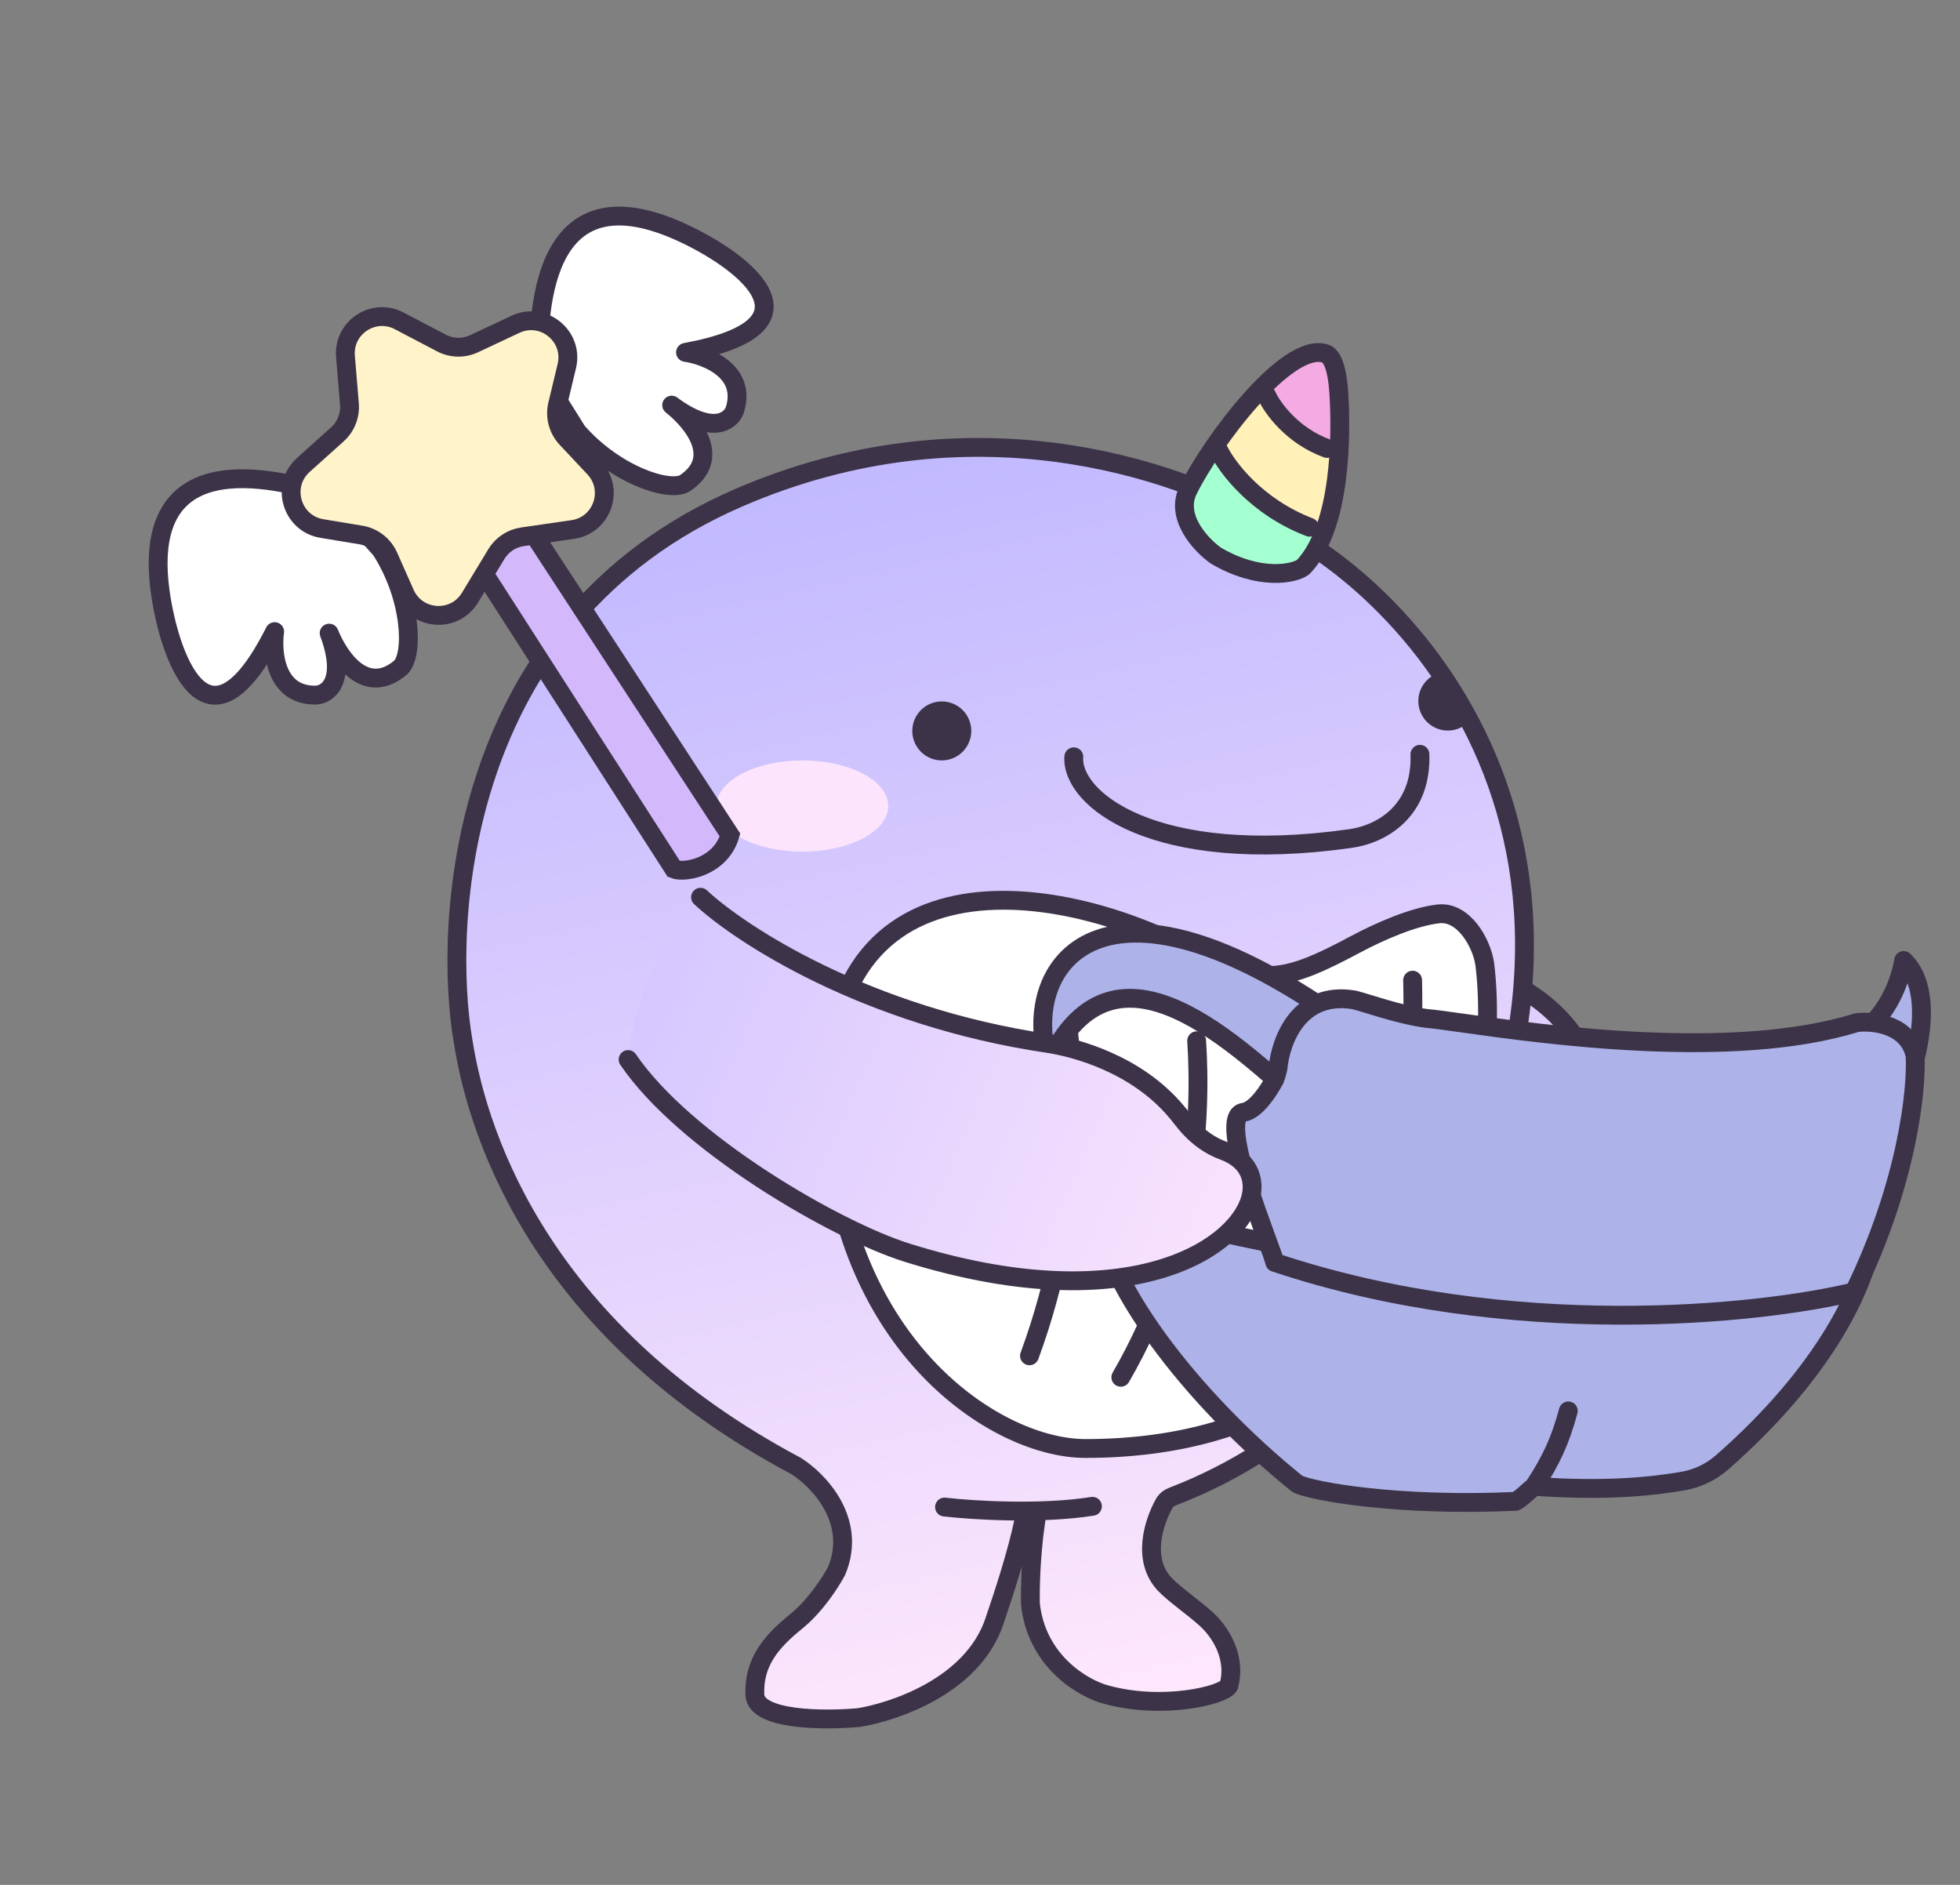
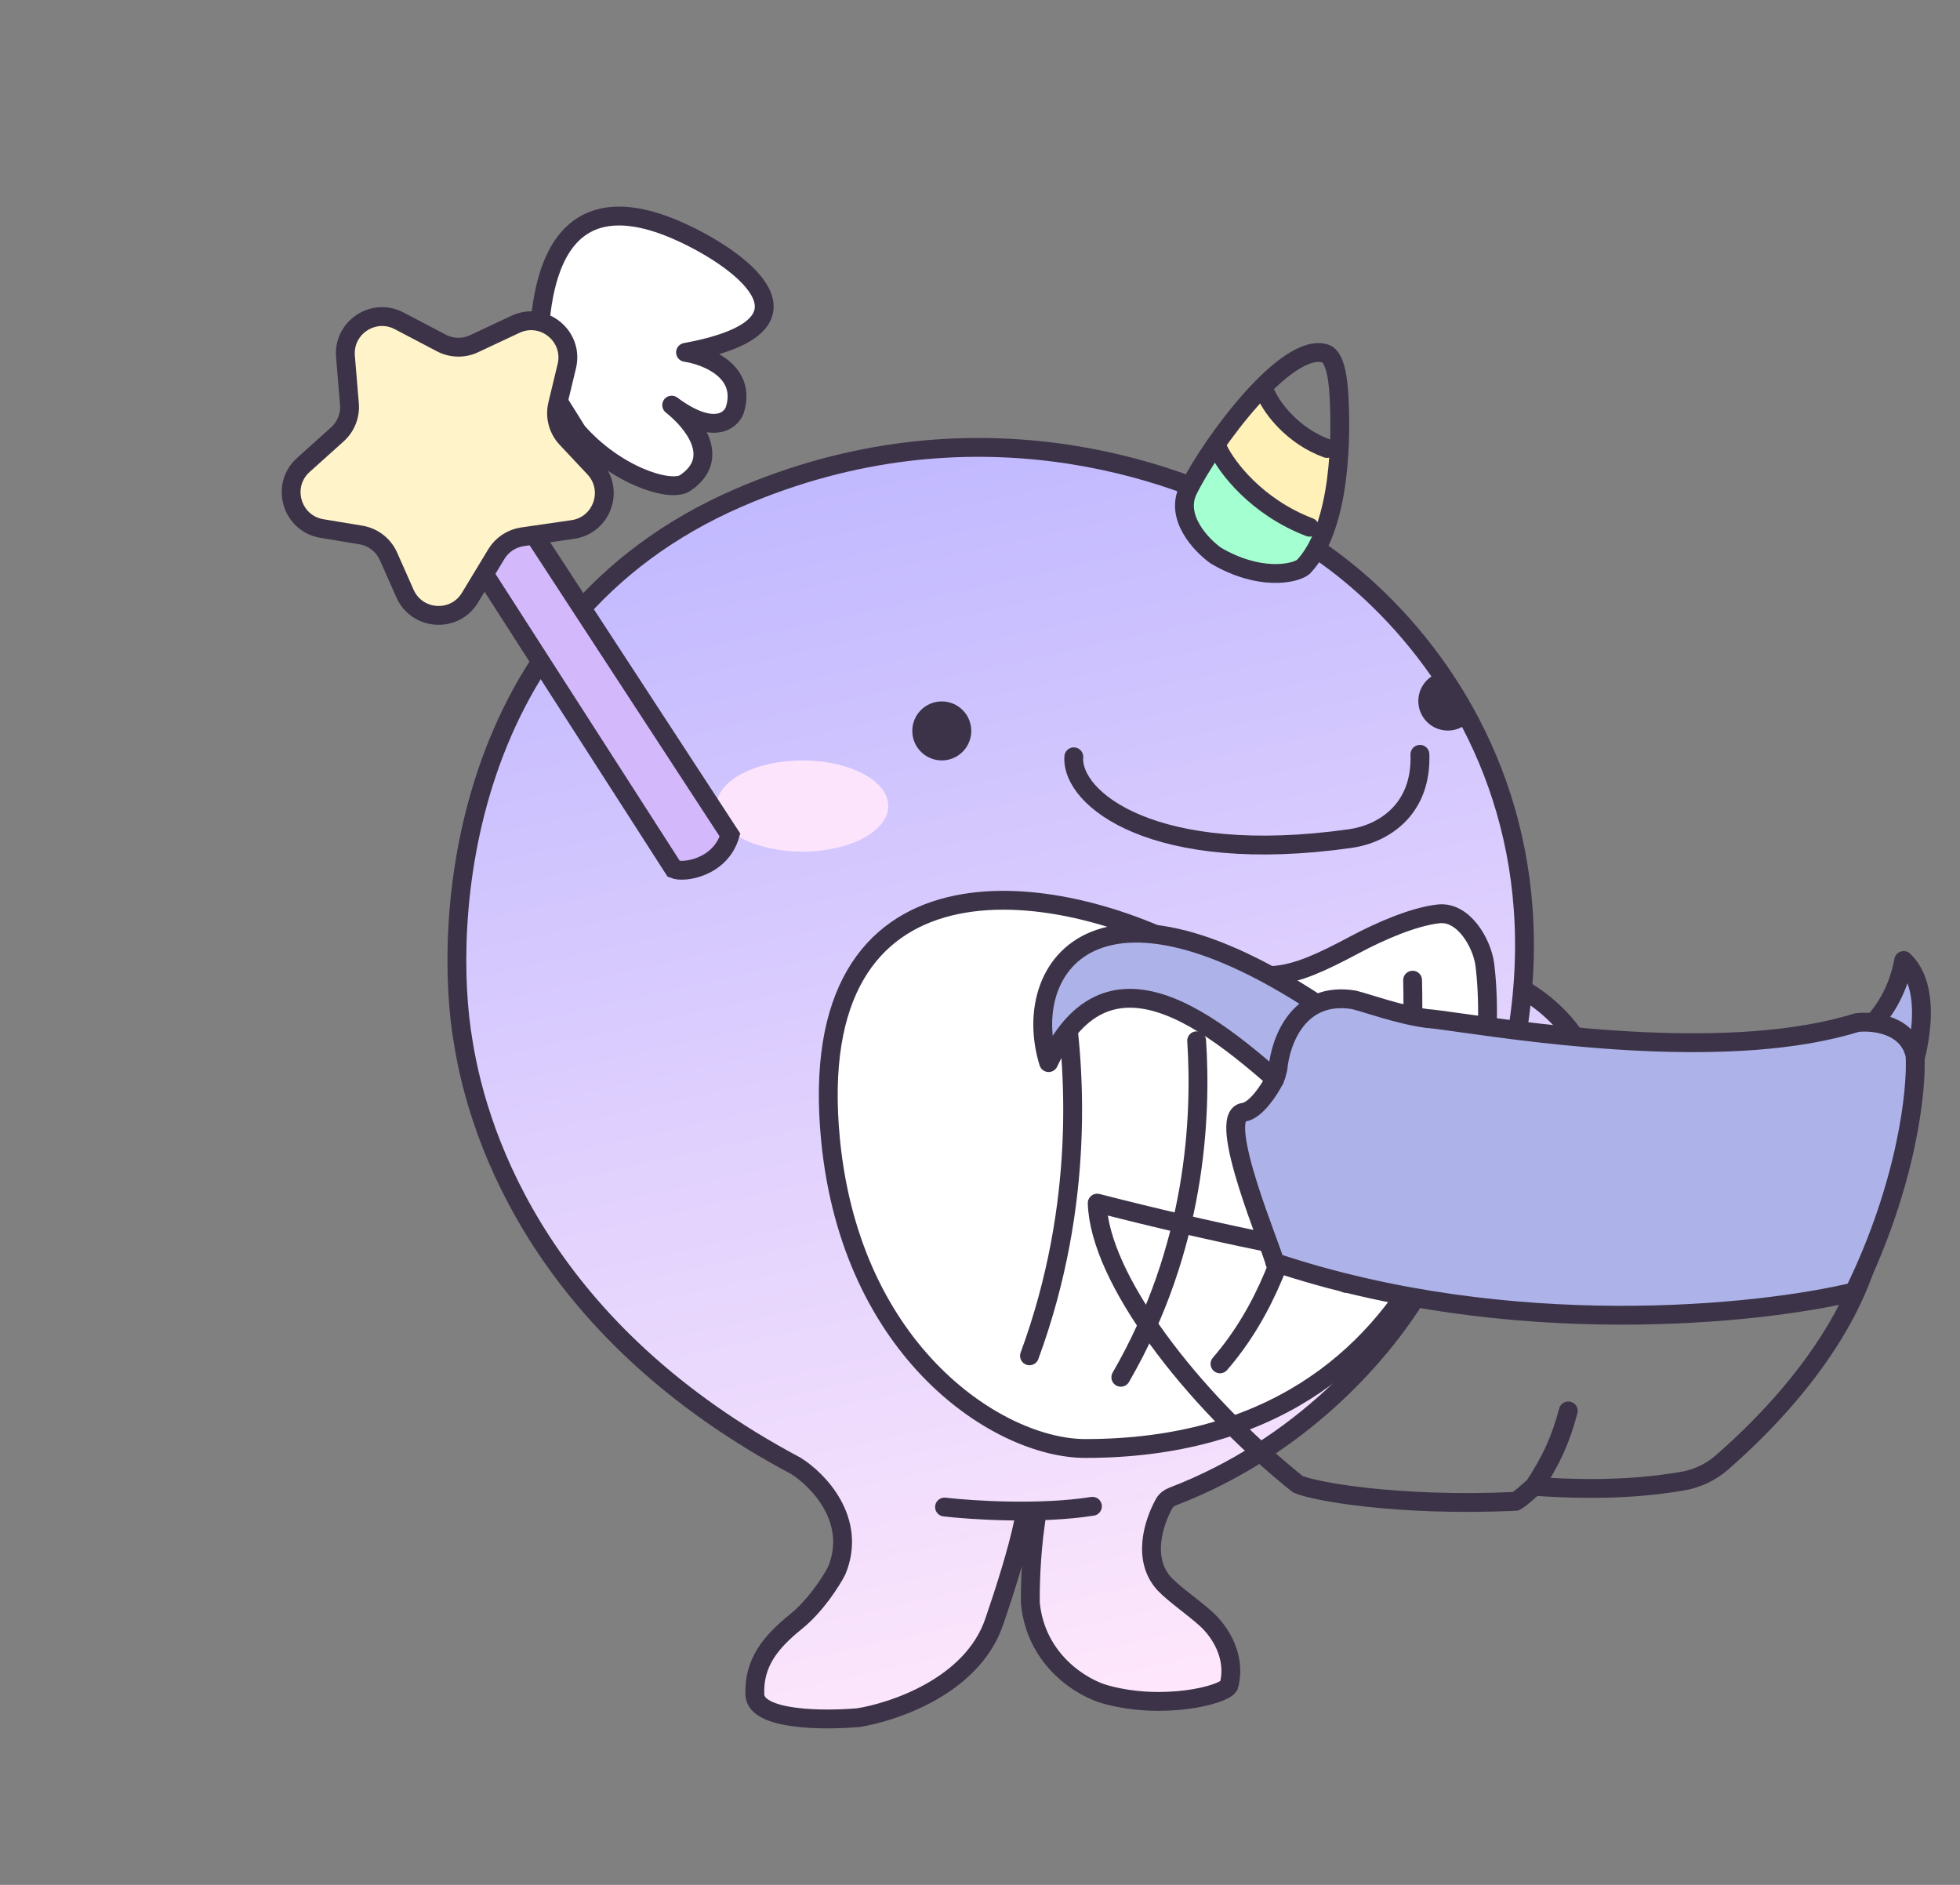
<svg xmlns="http://www.w3.org/2000/svg" width="104" height="100" viewBox="0 0 104 100" fill="none">
  <rect x="0" y="0" width="104" height="100" fill="#808080" stroke="none" />
  <path d="M80.524 52.335C73.63 48.72 69.733 43.677 68.646 41.608L63.469 47.099C64.576 51.251 69.582 56.597 71.947 58.751C79.505 64.68 84.988 63.388 86.464 61.41C86.856 60.863 87.546 59.628 86.376 58.725C85.355 57.936 84.622 57.208 84.344 56.497C83.427 54.149 81.543 52.872 80.524 52.335Z" fill="url(#paint0_linear_12159_66185)" stroke="#3C3348" />
  <path d="M39.2 26.406C51.505 21.085 62.365 24.925 66.978 27.549C74.21 30.533 88.767 44.948 75.532 68.146C73.499 71.709 69.031 76.789 62.217 79.398C62.031 79.469 61.868 79.595 61.771 79.769C61.204 80.793 60.59 82.734 61.786 84.035C62.332 84.604 63.281 85.245 63.992 85.885C64.704 86.526 65.629 87.878 65.202 89.443C64.893 89.947 61.715 90.724 58.726 89.915C57.446 89.591 54.955 88.091 54.67 85.031C54.67 84.32 54.67 82.754 54.955 80.705L54.322 80.705C53.959 82.398 53.318 84.391 52.756 86.037C51.571 89.506 47.324 90.84 45.569 91.124C43.755 91.29 40.111 91.281 40.054 89.915C39.983 88.207 40.908 87.104 42.23 86.037C43.288 85.183 44.114 83.878 44.395 83.332C45.505 80.657 43.414 78.509 42.23 77.77C28.983 70.728 25.422 60.626 24.578 55.273C23.514 49.144 24.144 32.917 39.2 26.406Z" fill="url(#paint1_linear_12159_66185)" stroke="#3C3348" />
  <mask id="mask0_12159_66185" style="mask-type:alpha" maskUnits="userSpaceOnUse" x="23" y="23" width="59" height="69">
    <path d="M39.2 26.406C51.505 21.084 62.365 24.925 66.978 27.548C74.21 30.533 88.767 44.948 75.532 68.146C73.499 71.709 69.031 76.789 62.217 79.397C62.031 79.469 61.868 79.595 61.771 79.769C61.204 80.793 60.59 82.734 61.786 84.035C62.332 84.604 63.281 85.245 63.992 85.885C64.704 86.525 65.629 87.877 65.202 89.443C64.893 89.947 61.715 90.724 58.726 89.915C57.446 89.591 54.955 88.091 54.67 85.031C54.67 84.32 54.67 82.754 54.955 80.705L54.322 80.705C53.959 82.398 53.318 84.391 52.756 86.037C51.571 89.506 47.324 90.84 45.569 91.124C43.755 91.29 40.111 91.281 40.054 89.915C39.983 88.207 40.908 87.104 42.23 86.036C43.288 85.183 44.114 83.878 44.395 83.332C45.505 80.657 43.414 78.509 42.23 77.769C28.983 70.728 25.422 60.625 24.578 55.273C23.514 49.144 24.144 32.917 39.2 26.406Z" fill="url(#paint2_linear_12159_66185)" stroke="black" />
  </mask>
  <g mask="url(#mask0_12159_66185)">
    <ellipse cx="49.972" cy="38.778" rx="1.565" ry="1.565" fill="#3C3348" />
  </g>
  <path d="M75.258 37.194C75.258 38.058 75.959 38.759 76.823 38.759C77.222 38.759 77.585 38.611 77.862 38.365L76.558 35.694C76.311 35.694 76.342 35.686 76.134 35.788C75.615 36.043 75.258 36.577 75.258 37.194Z" fill="#3C3348" />
  <path d="M56.978 40.151C56.817 42.388 61.245 45.959 71.651 44.489C73.347 44.25 75.446 43.006 75.343 40.019" stroke="#3C3348" stroke-linecap="round" />
  <path d="M71.861 50.134C68.34 52.014 67.008 52.327 63.697 50.739C55.872 46.385 42.535 44.778 44.07 60.481C45.177 71.811 53.035 76.848 57.59 76.848C77.1 76.848 79.656 58.08 78.785 51.166C78.634 50.039 77.665 48.335 76.33 48.484C74.996 48.634 73.235 49.4 71.861 50.134Z" fill="white" stroke="#3C3348" />
  <path d="M69.715 54.142C69.793 57.96 69.597 66.748 64.734 72.358" stroke="#3C3348" stroke-linecap="round" stroke-linejoin="round" />
  <path d="M59.472 73.07C63.473 66.166 63.758 59.266 63.496 55.216" stroke="#3C3348" stroke-linecap="round" stroke-linejoin="round" />
  <path d="M56.419 52.681C57.04 56.449 57.614 63.819 54.626 71.931" stroke="#3C3348" stroke-linecap="round" stroke-linejoin="round" />
  <path d="M74.955 52.002C75.033 55.82 74.955 62.253 71.414 68.088" stroke="#3C3348" stroke-linecap="round" stroke-linejoin="round" />
-   <path d="M70.318 18.757C68.281 18.102 64.293 23.486 63.065 25.953C62.307 27.406 63.713 28.905 64.511 29.474C66.814 30.83 68.682 30.447 69.155 30.081C71.182 27.94 71.179 23.034 71.039 20.85C70.945 19.392 70.636 18.852 70.318 18.757Z" fill="#F4AAE2" />
  <path d="M64.422 23.621L66.841 20.846C68.777 23.522 70.447 24.048 71.04 23.977C71.04 25.628 70.47 27.511 70.186 28.247C67.055 27.45 65.039 24.831 64.422 23.621Z" fill="#FFF1B7" />
  <path d="M62.797 26.254L64.291 23.764C65.885 26.61 68.893 28.033 70.197 28.389L69.201 30.239C64.249 30.695 62.868 27.772 62.797 26.254Z" fill="#A4FFD1" />
  <path d="M64.641 23.841C65.076 24.767 66.655 26.889 69.486 27.971" stroke="#3C3348" stroke-linecap="round" />
  <path d="M67.211 20.983C67.508 21.638 68.564 23.117 70.415 23.793" stroke="#3C3348" stroke-linecap="round" />
  <path d="M70.318 18.757C68.281 18.102 64.293 23.486 63.065 25.953C62.307 27.406 63.713 28.905 64.511 29.474C66.814 30.83 68.682 30.447 69.155 30.081C71.182 27.94 71.179 23.034 71.039 20.85C70.945 19.392 70.636 18.852 70.318 18.757Z" stroke="#3C3348" />
-   <path d="M58.219 63.83C82.7 70.112 94.352 68.438 99.392 65.491C99.002 68.185 96.898 72.748 91.371 77.588C90.779 78.106 90.052 78.45 89.277 78.581C87.736 78.843 85.292 79.131 81.406 78.855C80.861 79.314 80.756 79.458 80.419 79.652C74.195 79.938 69.69 79.127 68.849 78.735C63.132 74.13 58.335 67.786 58.219 63.83Z" fill="#ADB3E9" />
  <path d="M83.216 74.854C82.797 76.412 82.324 77.448 81.406 78.855M81.406 78.855C80.861 79.314 80.756 79.458 80.419 79.652C74.195 79.938 69.69 79.127 68.849 78.735C63.132 74.13 58.335 67.786 58.219 63.83C82.7 70.112 94.352 68.438 99.392 65.491C99.002 68.185 96.898 72.748 91.371 77.588C90.779 78.106 90.052 78.45 89.277 78.581C87.736 78.843 85.292 79.131 81.406 78.855Z" stroke="#3C3348" stroke-linecap="round" stroke-linejoin="round" />
  <path d="M101.01 50.958C100.718 52.614 99.857 53.908 99.083 54.553C100.407 53.992 101.375 55.41 101.617 56.18C102.096 54.284 102.204 52.096 101.01 50.958Z" fill="#ADB3E9" stroke="#3C3348" stroke-linecap="round" stroke-linejoin="round" />
  <path d="M73.161 55.622C58.722 44.396 53.993 51.061 55.641 56.376C59.169 48.922 65.645 55.483 69.644 59.015L73.161 55.622Z" fill="#ADB3E9" stroke="#3C3348" stroke-linecap="round" stroke-linejoin="round" />
  <path d="M67.809 56.695C67.939 55.237 68.903 52.558 71.848 53.047C72.499 53.207 74.217 53.833 75.713 54.035C76.038 54.057 76.669 54.146 77.531 54.267C81.851 54.876 91.972 56.303 98.523 54.253C99.408 54.146 101.265 54.348 101.617 56.011C101.716 57.778 101.207 62.757 98.387 68.536C93.344 69.755 80.135 71.149 67.639 66.975C67.556 66.394 64.467 59.213 65.987 59.01C66.633 58.924 67.343 57.833 67.617 57.298C67.636 57.341 67.694 57.024 67.712 57.068C67.731 56.985 67.789 56.776 67.809 56.695Z" fill="#ADB3E9" stroke="#3C3348" stroke-linecap="round" stroke-linejoin="round" />
  <path d="M50.118 79.954C51.58 80.124 55.197 80.355 57.966 79.915" stroke="#3C3348" stroke-linecap="round" />
  <ellipse cx="42.578" cy="42.763" rx="4.554" ry="2.419" fill="#FCE5FC" />
-   <path d="M55.6 55.358C45.98 53.935 39.305 49.594 37.171 47.602C36.008 48.835 33.613 52.284 33.328 56.212C36.345 60.652 44.452 64.893 48.129 66.459C59.799 70.444 65.42 66.554 66.345 63.613C66.582 62.806 66.459 61.62 64.922 61.051C63.385 60.482 62.693 59.248 62.432 58.987C60.382 56.596 57.024 55.572 55.6 55.358Z" fill="url(#paint3_linear_12159_66185)" />
-   <path d="M37.171 47.602C39.305 49.594 45.98 53.935 55.6 55.358C57.024 55.572 60.297 56.426 62.432 58.987C62.693 59.248 63.385 60.482 64.922 61.051C66.459 61.62 66.582 62.806 66.345 63.613C65.508 66.459 59.514 70.017 48.129 66.459C44.358 65.28 36.345 60.652 33.328 56.212" stroke="#3C3348" stroke-linecap="round" />
-   <path d="M8.563 31.8C7.107 22.985 15.336 25.623 17.642 26.277L20.218 29.171C21.858 31.74 21.954 34.737 21.265 35.408C19.432 36.97 18.02 34.959 17.465 33.59C18.397 36.107 17.414 36.832 16.788 36.877C14.636 36.935 14.416 34.657 14.574 33.51C11.122 40.356 9.128 35.223 8.563 31.8Z" fill="white" stroke="#3C3348" stroke-linejoin="round" />
  <path d="M36.421 12.446C28.37 8.574 28.592 17.213 28.572 19.61L30.626 22.895C32.632 25.19 35.481 26.123 36.319 25.65C38.332 24.33 36.798 22.41 35.64 21.493C37.794 23.094 38.766 22.354 38.985 21.766C39.645 19.717 37.52 18.865 36.375 18.695C43.915 17.304 39.548 13.949 36.421 12.446Z" fill="white" stroke="#3C3348" stroke-linejoin="round" />
  <path d="M35.756 46.106L24.656 28.827L27.157 26.569L38.734 44.302C38.239 46.006 36.318 46.334 35.756 46.106Z" fill="#D3B9FC" stroke="#3C3348" />
  <path d="M18.331 18.911C18.203 17.378 19.818 16.307 21.18 17.022L23.42 18.197C23.96 18.481 24.602 18.495 25.154 18.236L27.351 17.205C28.831 16.511 30.458 17.837 30.075 19.427L29.585 21.465C29.432 22.103 29.61 22.776 30.059 23.255L31.535 24.828C32.614 25.978 31.953 27.866 30.392 28.092L27.724 28.479C27.146 28.562 26.637 28.9 26.335 29.4L24.939 31.707C24.124 33.057 22.127 32.93 21.488 31.489L20.614 29.517C20.348 28.917 19.797 28.491 19.149 28.383L17.082 28.041C15.469 27.774 14.88 25.76 16.096 24.667L17.901 23.045C18.355 22.637 18.592 22.04 18.541 21.432L18.331 18.911Z" fill="#FFF4C9" stroke="#3C3348" />
  <defs>
    <linearGradient id="paint0_linear_12159_66185" x1="67.55" y1="43.88" x2="85.278" y2="63.18" gradientUnits="userSpaceOnUse">
      <stop stop-color="#D7C9FE" />
      <stop offset="1" stop-color="#E4D3FE" />
    </linearGradient>
    <linearGradient id="paint1_linear_12159_66185" x1="46.709" y1="24.129" x2="61.402" y2="90.559" gradientUnits="userSpaceOnUse">
      <stop stop-color="#C1B9FF" />
      <stop offset="1" stop-color="#FFE8FC" />
    </linearGradient>
    <linearGradient id="paint2_linear_12159_66185" x1="46.709" y1="24.129" x2="61.402" y2="90.559" gradientUnits="userSpaceOnUse">
      <stop stop-color="#C1B9FF" />
      <stop offset="1" stop-color="#FFE8FC" />
    </linearGradient>
    <linearGradient id="paint3_linear_12159_66185" x1="63.977" y1="66.388" x2="34.355" y2="53.336" gradientUnits="userSpaceOnUse">
      <stop stop-color="#F8E2FD" />
      <stop offset="1" stop-color="#D6C8FF" />
    </linearGradient>
  </defs>
</svg>